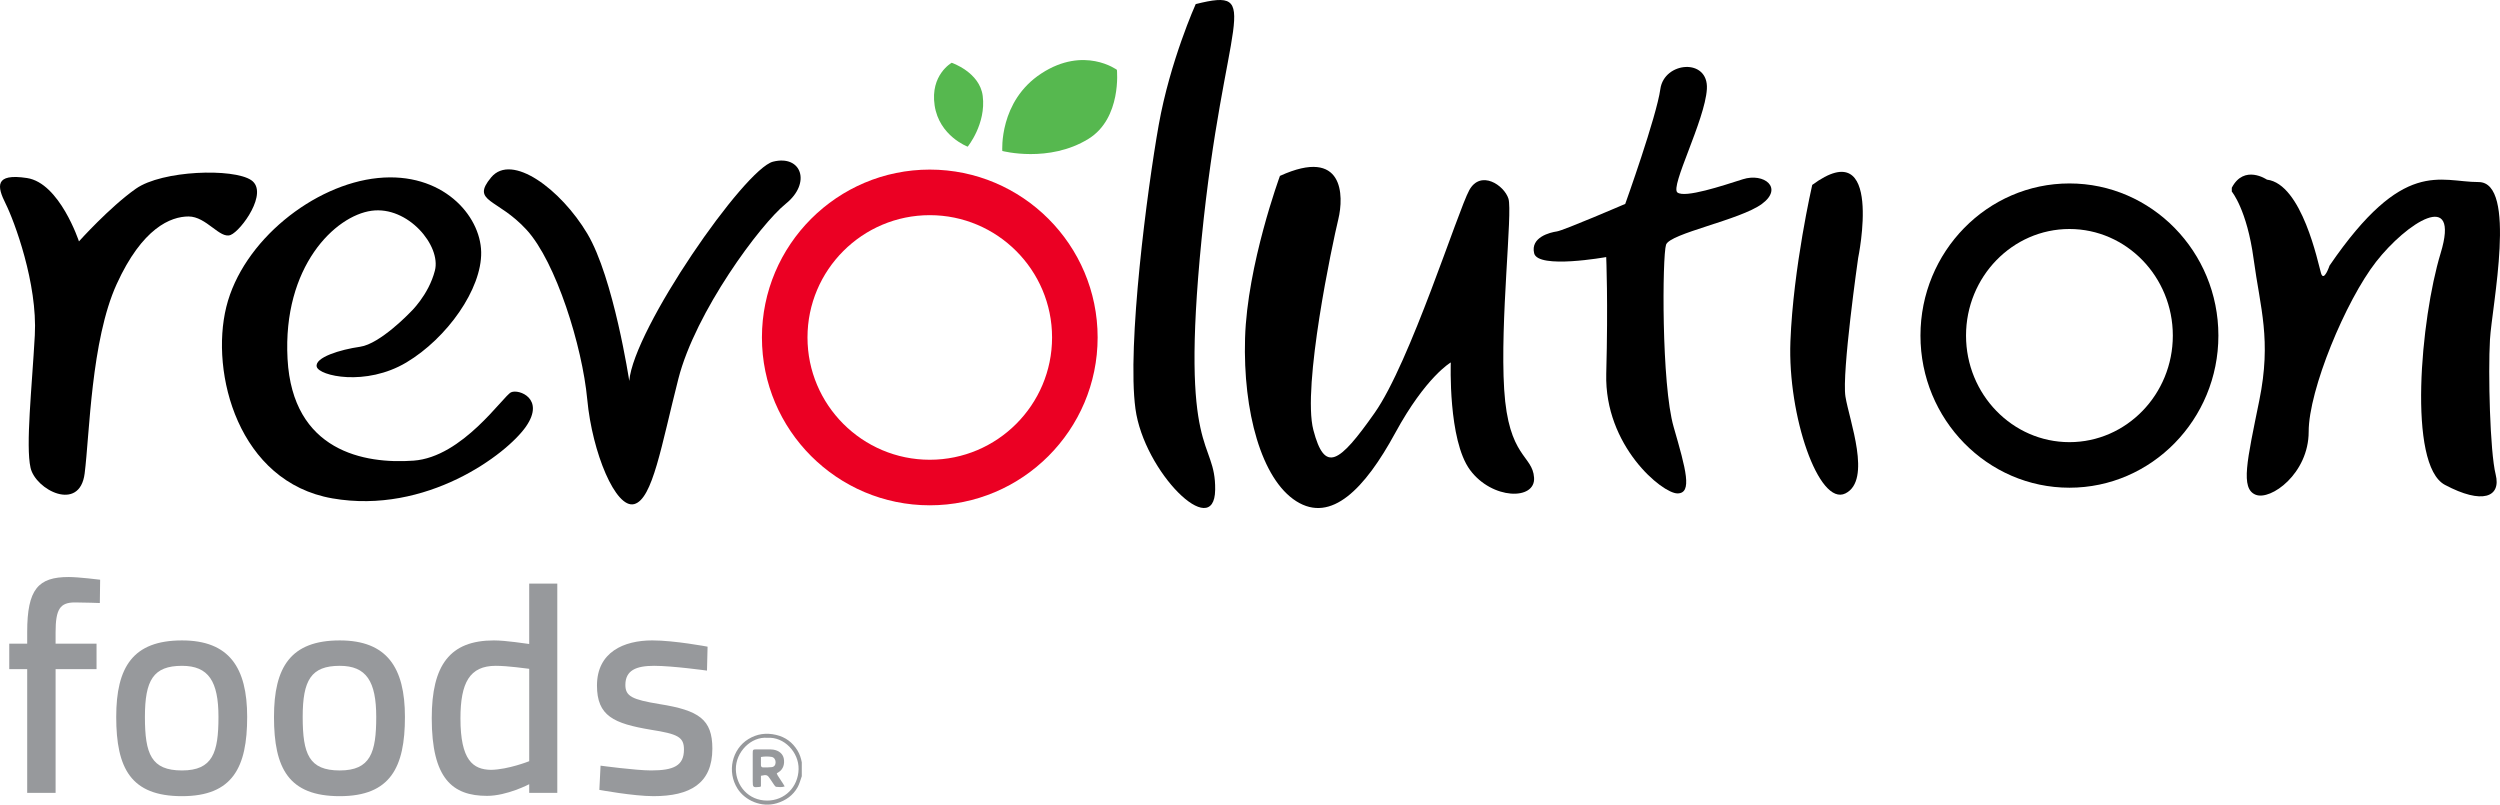
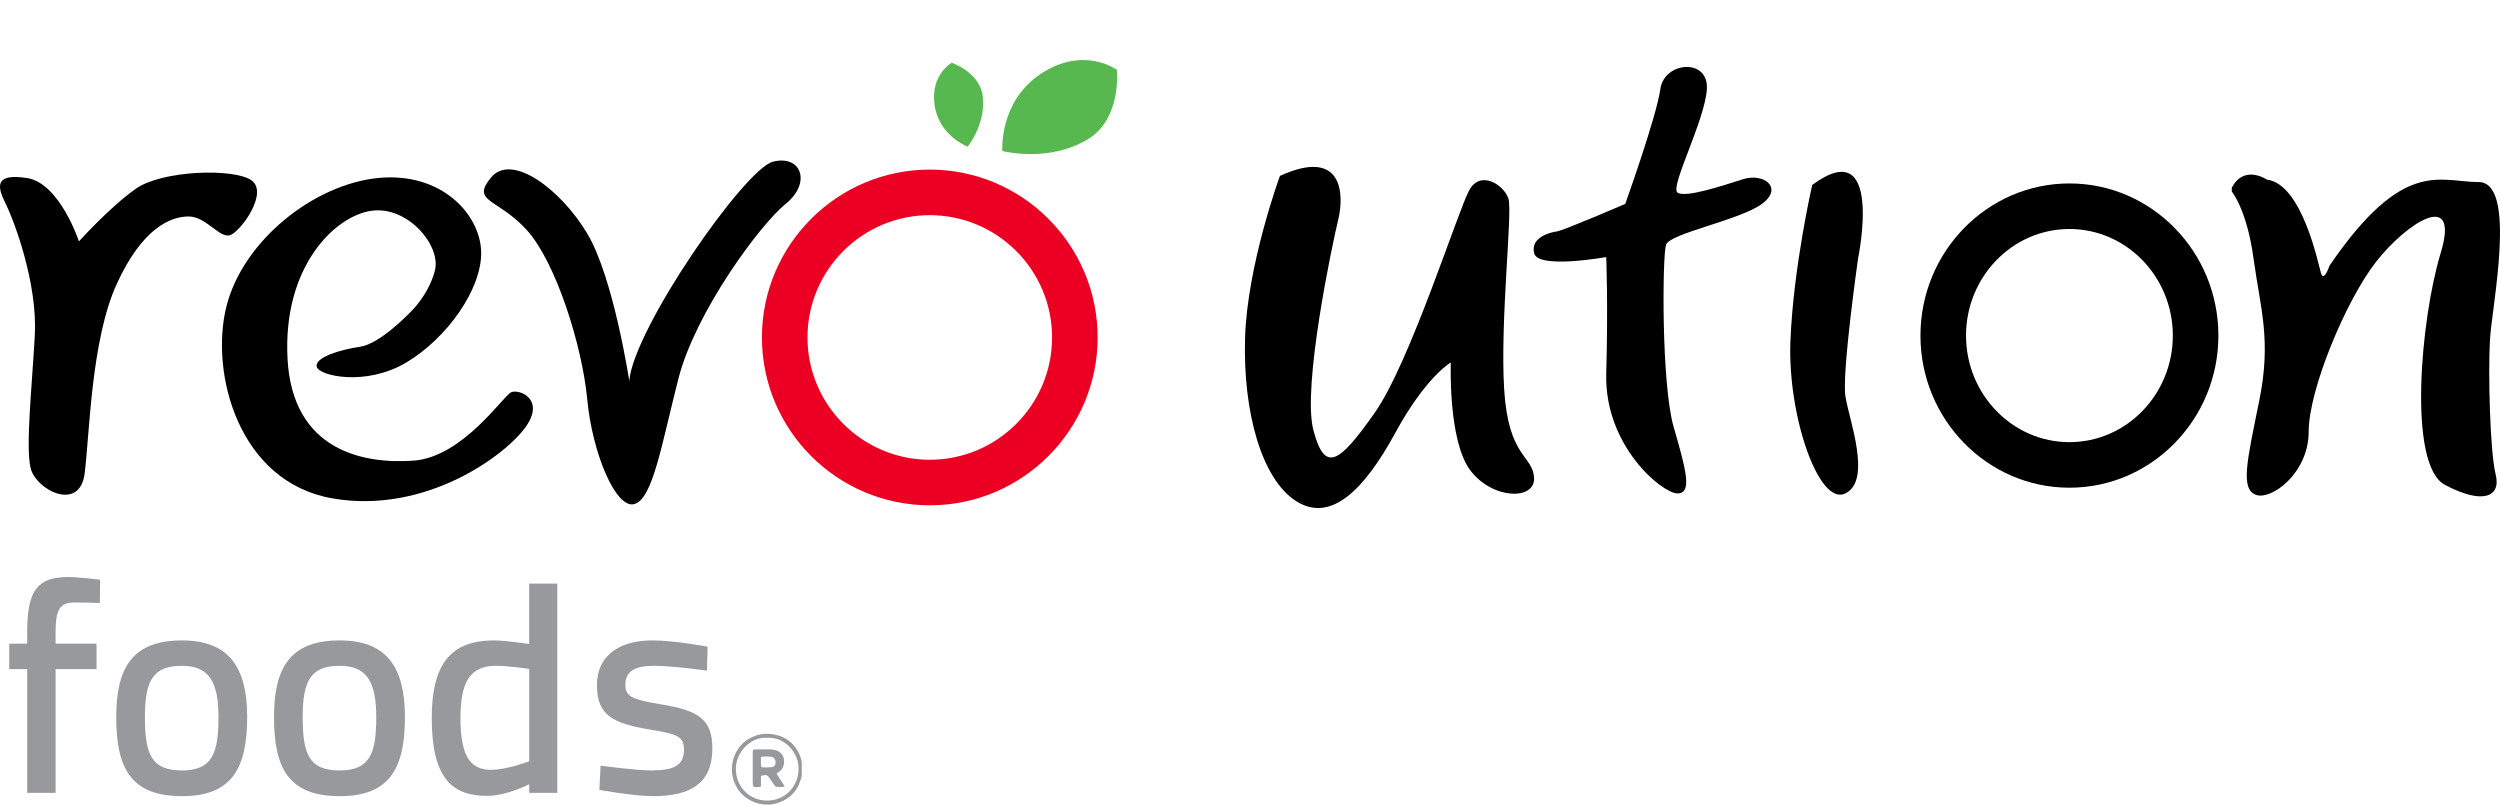
<svg xmlns="http://www.w3.org/2000/svg" version="1.1" id="Layer_1" x="0px" y="0px" width="280.623px" height="90.321px" viewBox="0 0 280.623 90.321" enable-background="new 0 0 280.623 90.321" xml:space="preserve">
  <g>
    <g>
      <path fill="#97999C" d="M6.241,89H3.052V75.108H1.039v-2.853h2.013v-1.309c0-4.832,1.242-6.176,4.665-6.176    c1.107,0,3.523,0.303,3.523,0.303l-0.034,2.617c0,0-1.744-0.067-2.786-0.067c-1.677,0-2.18,0.739-2.18,3.356v1.275h4.597v2.853    H6.241V89z" />
      <path fill="#97999C" d="M27.745,80.476c0,5.637-1.611,8.893-7.316,8.893c-5.738,0-7.383-3.121-7.383-8.893    c0-5.604,1.879-8.59,7.383-8.59C25.73,71.886,27.745,74.94,27.745,80.476z M24.523,80.476c0-3.993-1.107-5.738-4.094-5.738    c-3.221,0-4.162,1.61-4.162,5.738c0,4.161,0.706,6.006,4.162,6.006C23.885,86.482,24.523,84.469,24.523,80.476z" />
      <path fill="#97999C" d="M45.454,80.476c0,5.637-1.611,8.893-7.316,8.893c-5.738,0-7.383-3.121-7.383-8.893    c0-5.604,1.879-8.59,7.383-8.59C43.439,71.886,45.454,74.94,45.454,80.476z M42.232,80.476c0-3.993-1.107-5.738-4.094-5.738    c-3.221,0-4.161,1.61-4.161,5.738c0,4.161,0.705,6.006,4.161,6.006C41.594,86.482,42.232,84.469,42.232,80.476z" />
      <path fill="#97999C" d="M62.557,89h-3.154v-0.974c0,0-2.483,1.309-4.732,1.309c-3.892,0-6.208-1.945-6.208-8.724    c0-5.973,2.047-8.725,6.979-8.725c1.376,0,3.625,0.369,3.96,0.401V65.51h3.154V89z M59.403,85.444V75.073    c-0.37-0.033-2.35-0.335-3.758-0.335c-2.92,0-3.96,1.881-3.96,5.906c0,4.697,1.41,5.738,3.424,5.771    C57.053,86.382,59.403,85.444,59.403,85.444z" />
      <path fill="#97999C" d="M79.359,75.275c0,0-3.859-0.537-5.939-0.537c-2.014,0-3.222,0.505-3.222,2.147    c0,1.276,0.772,1.644,3.825,2.147c4.43,0.704,5.939,1.711,5.939,5c0,3.926-2.516,5.336-6.61,5.336    c-2.249,0-6.075-0.704-6.075-0.704l0.135-2.719c0,0,3.959,0.536,5.671,0.536c2.55,0,3.691-0.536,3.691-2.347    c0-1.411-0.704-1.746-3.691-2.216c-4.195-0.704-6.073-1.543-6.073-4.967c0-3.758,3.019-5.066,6.207-5.066    c2.483,0,6.208,0.704,6.208,0.704L79.359,75.275z" />
    </g>
    <g>
      <path fill="#97999C" d="M89.521,84.248c-0.563-0.924-1.356-1.514-2.419-1.761c-1.102-0.255-2.131-0.115-3.092,0.472    c-1.845,1.129-2.435,3.661-1.22,5.571c0.839,1.321,2.676,2.152,4.399,1.636c1.018-0.307,1.833-0.882,2.35-1.813    c0.208-0.377,0.31-0.812,0.461-1.222c0-0.517,0-1.036,0-1.556C89.917,85.106,89.771,84.66,89.521,84.248z M86.102,89.864    c-2.093-0.005-3.479-1.661-3.503-3.514c-0.026-1.928,1.697-3.691,3.543-3.531c1.859-0.135,3.542,1.615,3.499,3.521    C89.596,88.337,88.087,89.869,86.102,89.864z" />
    </g>
    <g>
      <path fill="#97999C" d="M87.303,87.059c-0.051-0.077-0.075-0.172-0.112-0.26c0.083-0.047,0.128-0.07,0.172-0.098    c0.592-0.356,0.722-0.983,0.617-1.551c-0.103-0.536-0.552-0.911-1.188-1.006c-0.114-0.018-0.231-0.025-0.347-0.027    c-0.504-0.003-1.009-0.005-1.515,0c-0.417,0.002-0.437,0.024-0.438,0.444c-0.002,1.034,0,2.07,0,3.106    c0,0.712,0.029,0.739,0.74,0.669c0.05-0.005,0.098-0.029,0.181-0.055c0-0.395,0-0.792,0-1.201c0.643-0.14,0.731-0.107,1.027,0.345    c0.155,0.234,0.308,0.472,0.472,0.701c0.058,0.08,0.144,0.19,0.222,0.195c0.302,0.022,0.613,0.072,0.947-0.048    c-0.071-0.117-0.126-0.217-0.188-0.312C87.698,87.664,87.496,87.364,87.303,87.059z M86.63,86.11    c-0.33,0.043-0.669,0.033-1.004,0.027c-0.152-0.002-0.215-0.114-0.212-0.267c0.004-0.285,0.001-0.567,0.001-0.899    c0.432-0.074,0.818-0.069,1.198-0.01c0.272,0.043,0.451,0.31,0.449,0.595C87.061,85.853,86.924,86.07,86.63,86.11z" />
    </g>
    <path d="M8.863,27.096c0,0-2.158-6.553-5.834-7.112c-3.676-0.56-3.356,0.959-2.397,2.877s3.596,8.95,3.276,14.783   c-0.32,5.834-1.039,12.387-0.479,14.863c0.559,2.478,5.514,5.034,6.073,0.64c0.559-4.396,0.719-14.943,3.596-21.257   c2.877-6.313,6.073-7.591,8.071-7.591c1.998,0,3.516,2.557,4.715,2.077s4.315-4.794,2.317-6.153   c-1.998-1.358-9.989-1.118-12.946,0.959C12.299,23.26,8.863,27.096,8.863,27.096z" />
    <path d="M46.021,35.087c0,0-3.356,3.516-5.594,3.835c-2.237,0.32-5.114,1.199-4.875,2.238c0.24,1.038,5.514,2.242,10.069-0.478   c4.555-2.72,8.471-8.233,8.391-12.389s-4.395-9.03-11.587-8.311c-7.192,0.719-15.183,7.032-17.021,14.464   s1.358,19.658,11.907,21.496c10.548,1.838,19.578-4.954,21.736-8.071c2.157-3.116-0.799-4.235-1.678-3.836   c-0.879,0.4-5.434,7.272-10.948,7.672c-5.514,0.399-13.585-1.039-14.145-11.428c-0.559-10.388,5.354-16.062,9.43-16.621   c4.075-0.56,7.831,3.916,7.112,6.713C48.1,33.169,46.021,35.087,46.021,35.087z" />
    <path d="M70.634,42.758c0,0-1.758-11.587-4.715-16.541c-2.957-4.955-8.471-9.093-10.788-6.305s0.719,2.309,3.996,5.904   c3.276,3.597,6.233,13.026,6.792,19.02c0.56,5.993,3.196,12.306,5.274,11.747c2.078-0.56,3.037-6.553,4.954-14.064   c1.918-7.512,9.19-17.341,12.067-19.658c2.876-2.317,1.758-5.514-1.438-4.715S71.114,36.925,70.634,42.758z" />
-     <path d="M134.217,0.459c0,0-2.877,6.393-4.155,13.585c-1.279,7.191-3.57,24.719-2.611,31.831c0.959,7.111,8.87,14.943,8.95,9.109   c0.08-5.834-3.996-3.356-1.518-28.209C137.36,1.924,142.022-1.485,134.217,0.459z" />
    <path d="M143.673,19.744c0,0-3.676,9.989-3.916,18.22c-0.24,8.231,1.837,15.823,5.753,18.3c3.916,2.478,7.672-1.358,11.107-7.671   c3.437-6.313,6.233-7.909,6.233-7.909s-0.319,8.708,2.157,12.064c2.478,3.356,7.353,3.436,7.192,0.879   c-0.16-2.558-2.877-2.237-3.356-9.909c-0.479-7.671,0.959-19.897,0.479-21.416s-3.116-3.276-4.395-0.959   c-1.279,2.317-6.633,19.339-10.629,25.012c-3.995,5.674-5.594,6.793-6.872,1.918c-1.278-4.874,2.157-21.017,2.797-23.653   S150.865,16.467,143.673,19.744z" />
    <path d="M182.433,22.887c0,0,3.514-9.802,3.94-12.892s5.434-3.516,5.222,0c-0.213,3.516-4.158,10.974-3.304,11.613   c0.854,0.64,5.007-0.744,7.352-1.49c2.345-0.747,4.585,0.957,2.133,2.77c-2.452,1.812-10.339,3.304-10.764,4.582   c-0.424,1.278-0.529,15.661,0.854,20.456s2.128,7.459,0.425,7.459s-8.206-5.329-7.991-13.425   c0.215-8.098-0.005-13.105-0.005-13.105s-7.659,1.386-8.089-0.426s1.811-2.345,2.555-2.451S182.433,22.887,182.433,22.887z" />
    <path d="M203.421,20.756c0,0-2.13,9.271-2.449,17.581s3.193,18.538,6.178,17.047s0.425-8.206,0-10.868   c-0.424-2.663,1.426-15.556,1.426-15.556S211.52,14.791,203.421,20.756z" />
    <path d="M250.517,21.502c0,0,1.703,2.025,2.449,7.565c0.747,5.54,2.023,9.059,0.64,15.876s-2.128,9.879-0.425,10.585   c1.703,0.707,5.966-2.38,5.966-7.069s4.153-14.703,7.564-19.072s9.484-8.311,7.247-0.959s-3.724,23.76,0.481,25.997   c4.206,2.237,6.336,1.386,5.696-1.171c-0.639-2.558-0.854-11.401-0.639-15.131s3.089-17.687-1.279-17.687   c-4.367,0-8.415-2.771-16.727,9.376c0,0-0.639,1.919-0.958,0.853c-0.32-1.066-2.131-10.026-6.073-10.501   c0,0-2.558-1.752-3.943,0.912" />
    <g>
      <path fill="#EB0023" d="M104.367,56.72c-10.39,0-18.841-8.453-18.841-18.841c0-10.391,8.452-18.842,18.841-18.842    s18.841,8.451,18.841,18.842C123.208,48.267,114.756,56.72,104.367,56.72z M104.367,24.152c-7.569,0-13.727,6.158-13.727,13.728    c0,7.568,6.158,13.727,13.727,13.727s13.727-6.158,13.727-13.727C118.094,30.31,111.936,24.152,104.367,24.152z" />
    </g>
    <g>
      <path d="M232.294,54.745c-9.222,0-16.724-7.661-16.724-17.077c0-9.417,7.502-17.077,16.724-17.077    c9.22,0,16.719,7.66,16.719,17.077C249.013,47.083,241.514,54.745,232.294,54.745z M232.294,25.705    c-6.4,0-11.609,5.367-11.609,11.963c0,6.597,5.209,11.963,11.609,11.963c6.398,0,11.604-5.366,11.604-11.963    C243.898,31.072,238.692,25.705,232.294,25.705z" />
    </g>
    <path fill="#56B84F" d="M112.508,16.947c0,0-0.4-5.593,4.395-8.71c4.794-3.116,8.47-0.399,8.47-0.399s0.56,5.434-3.196,7.751   C117.742,18.326,112.508,16.947,112.508,16.947z" />
    <path fill="#56B84F" d="M108.622,16.464c0,0-3.197-1.19-3.711-4.631c-0.515-3.439,1.917-4.787,1.917-4.787s3.148,1.061,3.482,3.725   C110.706,13.915,108.622,16.464,108.622,16.464z" />
  </g>
</svg>